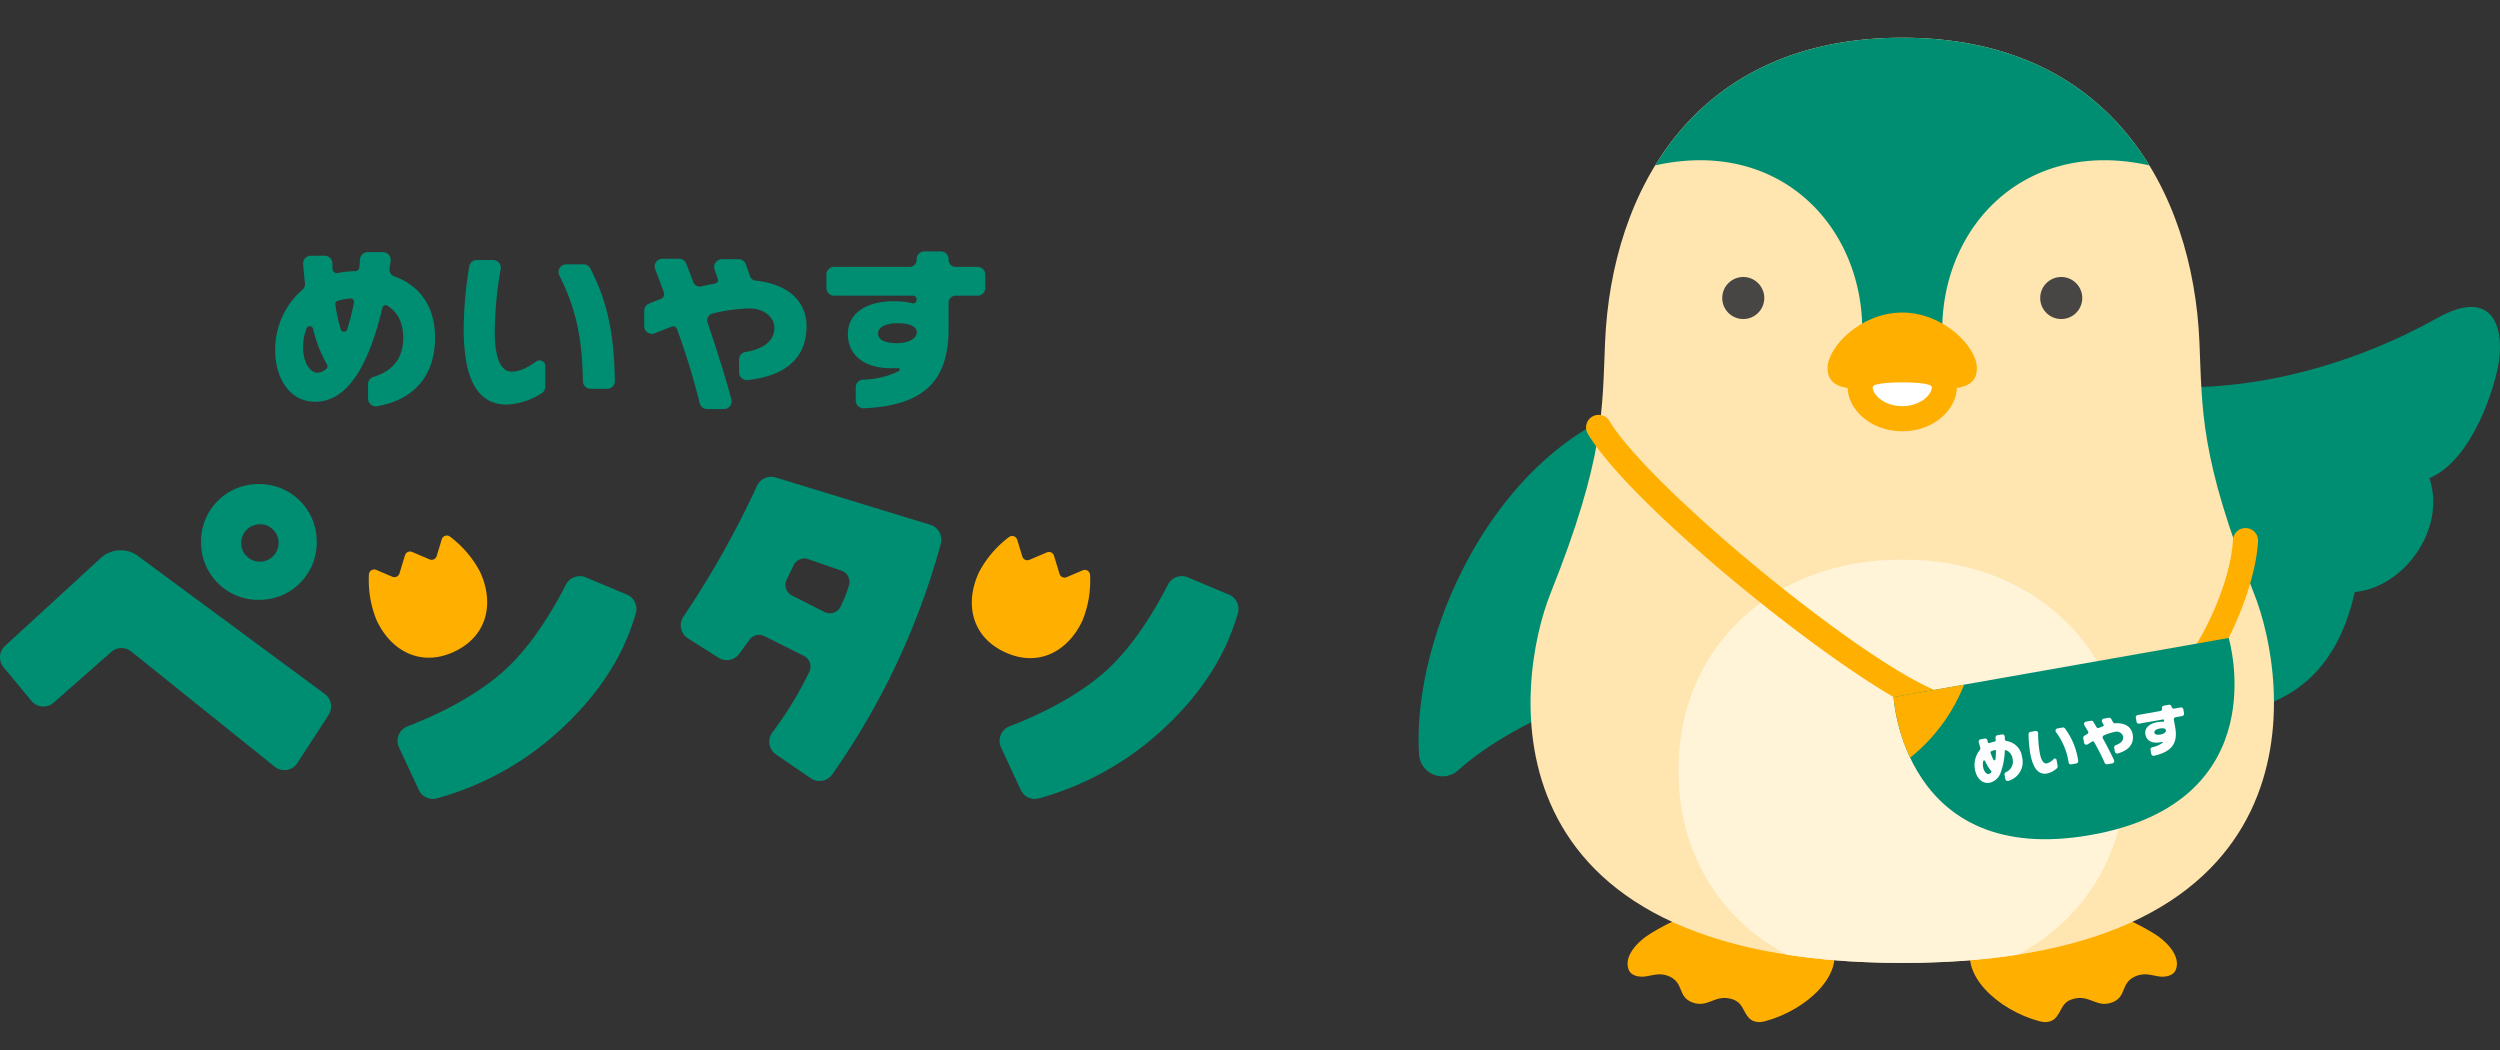
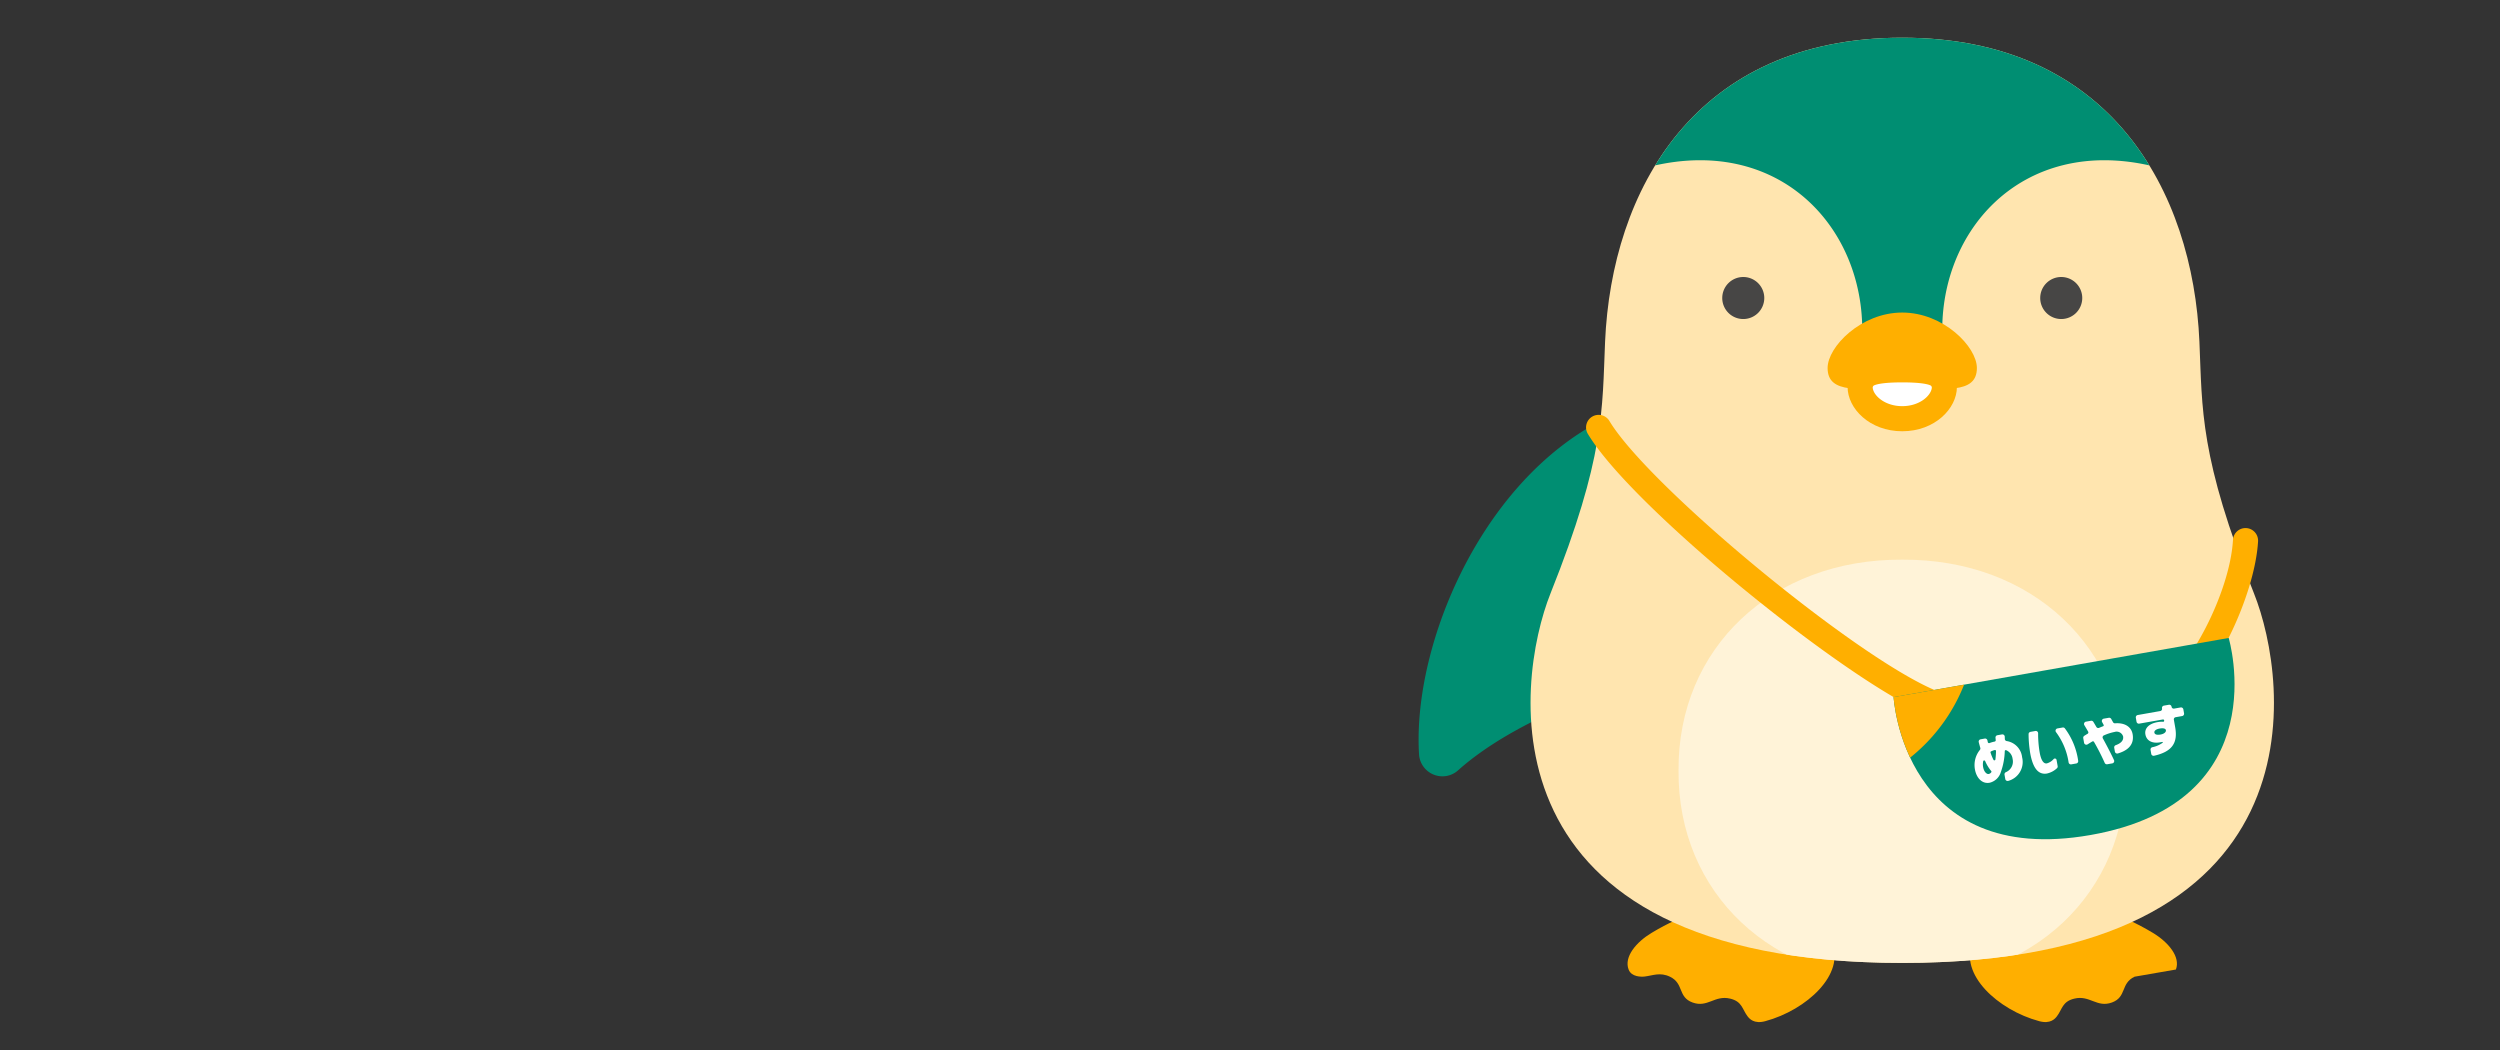
<svg xmlns="http://www.w3.org/2000/svg" width="576" height="242" viewBox="0 0 576 242">
  <rect x="0" y="0" width="576" height="242" fill="#333333" stroke="none" />
  <defs>
    <clipPath id="a">
      <rect width="576" height="242" fill="none" />
    </clipPath>
    <clipPath id="b">
-       <rect width="285.349" height="126.144" fill="none" />
-     </clipPath>
+       </clipPath>
    <clipPath id="c">
      <rect width="249.153" height="242.001" fill="none" />
    </clipPath>
    <clipPath id="d">
      <path d="M230.861,216.737c97.916,0,89.138-64.87,81.034-85.15C299.334,100.15,300,89.18,299.331,73.65c-1.5-34.782-20.587-70.077-68.47-70.077S163.893,38.868,162.393,73.65c-.67,15.53,0,26.5-12.564,57.937-8.1,20.28-16.881,85.15,81.032,85.15" transform="translate(-145.22 -3.573)" fill="none" />
    </clipPath>
    <clipPath id="e">
      <path d="M256.875,60.468s11.355,37.784-31.808,45.4-45.4-31.773-45.4-31.773Z" transform="translate(-179.665 -60.468)" fill="none" />
    </clipPath>
  </defs>
  <g transform="translate(0 0)" clip-path="url(#a)">
    <g transform="translate(0 57.928)">
      <g clip-path="url(#b)">
        <path d="M125.634,60.156a1.768,1.768,0,0,1-1.727-1.4,171.849,171.849,0,0,0-5.2-17,.98.98,0,0,0-1.277-.591c-1.28.491-2.982,1.155-3.844,1.512a1.772,1.772,0,0,1-2.453-1.646V37.5a1.767,1.767,0,0,1,1.093-1.641c.92-.384,1.828-.739,2.717-1.072a1.2,1.2,0,0,0,.709-1.541c-.782-2.124-1.476-3.955-1.994-5.311a1.752,1.752,0,0,1,.194-1.638,1.778,1.778,0,0,1,1.467-.773l3.837,0a1.76,1.76,0,0,1,1.646,1.111c.449,1.121,1.005,2.579,1.61,4.213a1.644,1.644,0,0,0,1.921,1.036c1.071-.255,2.137-.481,3.171-.673a.776.776,0,0,0,.532-.372.766.766,0,0,0,.063-.639l-.758-2.217a1.777,1.777,0,0,1,1.68-2.353h3.868a1.775,1.775,0,0,1,1.68,1.2l.908,2.647a1.608,1.608,0,0,0,1.343,1.089c7.333.754,11.712,4.679,11.712,10.506,0,9.064-7.392,11.743-13.6,12.4a1.567,1.567,0,0,1-.185.01,1.773,1.773,0,0,1-1.758-1.782V48.756a1.754,1.754,0,0,1,1.462-1.75c3.043-.5,6.668-1.881,6.668-5.6,0-2.487-2.508-4.436-5.714-4.436a37.362,37.362,0,0,0-8.528,1.179,1.586,1.586,0,0,0-1.032.79,1.641,1.641,0,0,0-.114,1.317c2.319,6.813,4.262,13.087,5.473,17.664a1.78,1.78,0,0,1-1.714,2.239Zm36.016-.18a1.788,1.788,0,0,1-1.785-1.782V55.147a1.781,1.781,0,0,1,1.676-1.772,19.923,19.923,0,0,0,8.285-1.979.349.349,0,0,0,.175-.4.34.34,0,0,0-.338-.258l-1.719,0c-6.1,0-9.893-3.019-9.893-7.878,0-4.657,4.077-7.55,10.636-7.55a17.262,17.262,0,0,1,4.235.472.778.778,0,0,0,.971-.744V34.8a.775.775,0,0,0-.772-.773H154.878a1.779,1.779,0,0,1-1.775-1.779V29.174a1.78,1.78,0,0,1,1.775-1.779h17.389a1.629,1.629,0,0,0,1.627-1.629V25.61a1.779,1.779,0,0,1,1.777-1.779h3.815a1.779,1.779,0,0,1,1.775,1.779v.156a1.629,1.629,0,0,0,1.627,1.629h5.053a1.781,1.781,0,0,1,1.778,1.779v3.075a1.779,1.779,0,0,1-1.778,1.779h-5.053a1.631,1.631,0,0,0-1.627,1.629v5.965c0,12.222-5.84,17.711-19.526,18.352Zm7.78-19.6c-2.644,0-4.422.933-4.422,2.319,0,1.884,2.4,2.28,4.422,2.28,2.608,0,4.5-1.062,4.5-2.526,0-1.317-1.642-2.073-4.5-2.073M49.293,59.527A1.786,1.786,0,0,1,47.5,57.75V54.42a1.77,1.77,0,0,1,1.275-1.689c4.534-1.388,6.831-4.4,6.831-8.962,0-3.423-1.231-5.929-3.659-7.448a.746.746,0,0,0-.384-.109.79.79,0,0,0-.76.61c-1.51,6.427-3.429,11.529-5.7,15.163-2.715,4.3-6,6.478-9.757,6.478-6.345,0-9.235-6.074-9.235-11.721a18.258,18.258,0,0,1,6.258-14.084,1.672,1.672,0,0,0,.6-1.463c-.155-1.344-.291-2.8-.418-4.451a1.8,1.8,0,0,1,.471-1.352,1.754,1.754,0,0,1,1.3-.569H37.5a1.781,1.781,0,0,1,1.775,1.726c.01.452.024.9.041,1.349a1,1,0,0,0,1.217.907,22.562,22.562,0,0,1,4.026-.428.975.975,0,0,0,.94-.9l.146-1.855A1.777,1.777,0,0,1,47.416,24h3.531a1.771,1.771,0,0,1,1.336.608,1.789,1.789,0,0,1,.425,1.412c-.08.605-.165,1.206-.25,1.8a1.63,1.63,0,0,0,1.068,1.755c6.068,2.156,9.412,7.166,9.412,14.111,0,8.68-4.733,14.293-13.322,15.812a1.834,1.834,0,0,1-.323.029M34.063,41.055a.746.746,0,0,0-.714.484,11.564,11.564,0,0,0-.816,4.336c0,4.035,1.926,5.914,3.225,5.914a3.268,3.268,0,0,0,2.142-.916.784.784,0,0,0,.136-1.009,30.1,30.1,0,0,1-3.2-8.211.786.786,0,0,0-.772-.6m9.363-6.378a14.528,14.528,0,0,0-2.916.523.772.772,0,0,0-.539.853,35.3,35.3,0,0,0,1.241,5.754.783.783,0,0,0,1.491,0,59.733,59.733,0,0,0,1.561-6.191.775.775,0,0,0-.163-.649.791.791,0,0,0-.614-.294V34.6ZM79.47,59.123c-6.683,0-9.934-5.739-9.934-17.543a92.548,92.548,0,0,1,1.28-14.29,1.768,1.768,0,0,1,1.751-1.478h3.749a1.775,1.775,0,0,1,1.362.637,1.751,1.751,0,0,1,.389,1.434,84.507,84.507,0,0,0-1.367,14.6c0,5.839,1.379,9.052,3.885,9.052,2.091,0,4.15-1.262,5.709-2.36a1.28,1.28,0,0,1,.745-.241,1.3,1.3,0,0,1,1.294,1.293V55a1.777,1.777,0,0,1-.84,1.512,16.289,16.289,0,0,1-8.023,2.611m19.3-3.634A1.779,1.779,0,0,1,97,53.746c-.141-10.085-1.663-16.918-5.43-24.376a1.751,1.751,0,0,1,.073-1.716A1.774,1.774,0,0,1,93.16,26.8h3.965a1.765,1.765,0,0,1,1.578.958c3.268,6.376,5.483,13.223,5.663,25.914a1.775,1.775,0,0,1-.515,1.283,1.756,1.756,0,0,1-1.263.53Z" transform="translate(37.297 -23.832)" fill="#008e72" />
        <path d="M1.159,83.162,23.227,62.914a6.755,6.755,0,0,1,8.579-.455L74.835,94.244a3.576,3.576,0,0,1,.874,4.823l-7.2,11.089a3.567,3.567,0,0,1-5.226.841L30.233,84.453a3.569,3.569,0,0,0-4.592.1L12.36,96.249a3.569,3.569,0,0,1-5.107-.4L.821,88.077a3.576,3.576,0,0,1,.338-4.915M46.325,59.428A13.181,13.181,0,0,1,59.44,45.886,13.185,13.185,0,0,1,72.968,59.015,13.186,13.186,0,0,1,59.853,72.557,13.185,13.185,0,0,1,46.325,59.428m9.249.129a4.115,4.115,0,0,0,1.306,2.985,4.21,4.21,0,0,0,3.108,1.215,4.306,4.306,0,0,0,4.2-4.332,4.215,4.215,0,0,0-1.309-3.072,4.094,4.094,0,0,0-3.018-1.215,4.31,4.31,0,0,0-4.284,4.419" transform="translate(0 7.721)" fill="#008e72" />
        <path d="M94.539,114.655l-8-5.486a3.588,3.588,0,0,1-.811-5.126,82.969,82.969,0,0,0,8.489-13.923,2.752,2.752,0,0,0-1.246-3.653l-9.123-4.56a2.741,2.741,0,0,0-3.441.843l-2.326,3.206a3.568,3.568,0,0,1-4.793.921l-7.032-4.448a3.563,3.563,0,0,1-1.064-5A214.433,214.433,0,0,0,82.15,47.291a3.575,3.575,0,0,1,4.291-1.945L122.1,56.263a3.583,3.583,0,0,1,2.4,4.38,170.336,170.336,0,0,1-25,53.11,3.579,3.579,0,0,1-4.951.9m-4.332-42.1,7.5,3.8a2.741,2.741,0,0,0,3.664-1.172,30.27,30.27,0,0,0,1.981-5.044,2.726,2.726,0,0,0-1.751-3.311l-7.656-2.654a2.739,2.739,0,0,0-3.366,1.4l-1.608,3.342a2.745,2.745,0,0,0,1.234,3.636" transform="translate(92.257 6.729)" fill="#008e72" />
        <path d="M38.053,94.061a3.582,3.582,0,0,1,1.969-4.845q12.821-4.984,20.871-11.621,8.312-6.847,15.631-21.038a3.577,3.577,0,0,1,4.555-1.672l9.492,3.982a3.556,3.556,0,0,1,2.069,4.227Q88.587,77.375,76.119,89.175A68.971,68.971,0,0,1,46.8,105.809a3.565,3.565,0,0,1-4.186-1.942Z" transform="translate(53.875 20.204)" fill="#008e72" />
        <path d="M54.674,77.516c-7.739,3.612-14.6-.182-17.9-7.27a24.383,24.383,0,0,1-1.758-10.5A1.212,1.212,0,0,1,36.7,58.671l3.72,1.582a1.213,1.213,0,0,0,1.634-.763L43.331,55.3a1.213,1.213,0,0,1,1.634-.763l4.026,1.714a1.214,1.214,0,0,0,1.634-.763l1.178-3.87a1.215,1.215,0,0,1,1.911-.6,24.4,24.4,0,0,1,6.9,8.094c3.3,7.088,1.8,14.786-5.944,18.4" transform="translate(49.984 14.702)" fill="#ffaf00" />
        <path d="M95.172,94.061a3.58,3.58,0,0,1,1.969-4.845q12.818-4.984,20.871-11.621,8.312-6.847,15.631-21.038a3.575,3.575,0,0,1,4.553-1.672l9.492,3.982a3.555,3.555,0,0,1,2.071,4.227q-4.054,14.282-16.522,26.082a68.966,68.966,0,0,1-29.324,16.634,3.568,3.568,0,0,1-4.186-1.942Z" transform="translate(135.458 20.204)" fill="#008e72" />
        <path d="M99.8,77.559c-7.741-3.615-9.245-11.313-5.942-18.4a24.348,24.348,0,0,1,6.9-8.1,1.215,1.215,0,0,1,1.911.6l1.178,3.87a1.213,1.213,0,0,0,1.634.763l4.026-1.714a1.213,1.213,0,0,1,1.634.763l1.275,4.188a1.211,1.211,0,0,0,1.634.761l3.72-1.582a1.213,1.213,0,0,1,1.685,1.077,24.417,24.417,0,0,1-1.756,10.5c-3.3,7.088-10.16,10.883-17.9,7.27" transform="translate(131.698 14.763)" fill="#ffaf00" />
      </g>
    </g>
    <g transform="translate(326.847 0)">
      <g clip-path="url(#c)">
        <path d="M134.7,119.572a5.4,5.4,0,0,0,9.016,3.67c14.885-13.318,42.1-21.6,50.083-22.633,1.418-.182-4.121-62.711-4.121-62.711-36.106,8.138-56.7,53.144-54.979,81.674" transform="translate(-134.6 54.224)" fill="#008e72" />
        <path d="M154.663,100.82c-1.1-2.91,1.744-6.3,5.3-8.44,7.853-4.716,12.129-5.126,16-5.773,8.2-1.373,20.582-2.871,25.492,8.053,3.21,7.139-5.694,15.486-15.325,18.07-2.569.688-3.628-.576-4.046-1.118-1.248-1.621-1.214-3.42-4.033-4.089-3.572-.848-5.177,2.159-8.642.9s-1.947-4.39-5.223-5.948c-2.287-1.089-3.944-.26-5.816-.039-.743.088-3.048.131-3.7-1.614" transform="translate(-106.284 122.555)" fill="#ffaf00" />
-         <path d="M234.368,100.82c1.1-2.91-1.744-6.3-5.3-8.44-7.856-4.716-12.132-5.126-16-5.773-8.2-1.373-20.582-2.871-25.495,8.053-3.21,7.139,5.694,15.486,15.327,18.07,2.569.688,3.628-.576,4.043-1.118,1.251-1.621,1.217-3.42,4.033-4.089,3.572-.848,5.18,2.159,8.642.9s1.948-4.39,5.226-5.948c2.287-1.089,3.941-.26,5.816-.039.743.088,3.045.131,3.7-1.614" transform="translate(-59.885 122.555)" fill="#ffaf00" />
-         <path d="M204.017,47.188c23.593,2.268,48.007-4.764,67.324-15.554,12.217-6.823,15.3,1.369,14.222,9.689-.741,5.712-6.056,23.056-16.066,27.2,3.98,11.9-6.025,25.234-17.18,26.252-5.872,25.8-23.69,29.507-45.815,28.941-3.455-5.868-4.031-69.3-2.487-76.523" transform="translate(-36.61 41.628)" fill="#008e72" />
+         <path d="M234.368,100.82c1.1-2.91-1.744-6.3-5.3-8.44-7.856-4.716-12.132-5.126-16-5.773-8.2-1.373-20.582-2.871-25.495,8.053-3.21,7.139,5.694,15.486,15.327,18.07,2.569.688,3.628-.576,4.043-1.118,1.251-1.621,1.217-3.42,4.033-4.089,3.572-.848,5.18,2.159,8.642.9s1.948-4.39,5.226-5.948" transform="translate(-59.885 122.555)" fill="#ffaf00" />
        <g transform="translate(25.789 8.686)">
          <g clip-path="url(#d)">
            <rect width="200.548" height="239.831" transform="translate(-14.632 -6.516)" fill="#ffe5af" />
            <path d="M282.264,38.323C289,39.95,294.6,41.816,299.1,44.3V0H149.733V44.3c4.5-2.487,10.1-4.354,16.833-5.98,30.575-7.377,50.5,15.576,48.5,41.274a35.188,35.188,0,0,1-1.591,8.167h21.884a35.193,35.193,0,0,1-1.588-8.167c-2.006-25.7,17.923-48.652,48.5-41.274" transform="translate(-138.774 -8.685)" fill="#008e72" />
            <path d="M262.347,101.648c.214,28.231-21.6,48.8-51.54,48.6-29.941.2-51.759-20.37-51.543-48.6-.216-28.229,21.6-48.8,51.543-48.6,29.936-.2,51.754,20.37,51.54,48.6" transform="translate(-125.164 67.215)" fill="#fff3d8" />
          </g>
        </g>
        <path d="M173.094,31.1a4.842,4.842,0,1,1-4.842-4.847,4.845,4.845,0,0,1,4.842,4.847" transform="translate(-93.451 37.568)" fill="#474645" />
        <path d="M203.263,31.1a4.842,4.842,0,1,1-4.842-4.847,4.845,4.845,0,0,1,4.842,4.847" transform="translate(-50.36 37.568)" fill="#474645" />
        <path d="M190.6,47.1c9.5,0,17.2,1.495,17.2-4.694,0-4.881-7.7-12.779-17.2-12.779s-17.195,7.9-17.195,12.779c0,6.189,7.7,4.694,17.195,4.694" transform="translate(-79.172 42.384)" fill="#ffaf00" />
        <path d="M187.894,50.911c-7.533,0-12.591-5.267-12.591-10.19,0-6.857,8.5-6.857,12.591-6.857s12.593,0,12.593,6.857c0,4.922-5.061,10.19-12.593,10.19" transform="translate(-76.464 48.452)" fill="#ffaf00" />
        <path d="M184.489,36.244c-4.189,0-5.816.4-6.454.678a.57.57,0,0,0-.342.622c.211,1.782,2.814,4.176,6.8,4.176s6.585-2.394,6.8-4.176a.567.567,0,0,0-.34-.622c-.639-.277-2.268-.678-6.457-.678" transform="translate(-73.059 51.857)" fill="#fff" />
        <path d="M207.3,91.476a2.9,2.9,0,0,1-1.246-5.513c6.056-2.883,15.779-20.856,16.483-33.18a2.894,2.894,0,1,1,5.779.331c-.724,12.6-10.631,33.727-19.776,38.083a2.893,2.893,0,0,1-1.241.28" transform="translate(-34.906 71.614)" fill="#ffaf00" />
        <path d="M229.284,108.109a2.87,2.87,0,0,1-1.156-.243c-18.5-8.092-66.984-47.147-77.212-64.133a2.895,2.895,0,1,1,4.956-2.992c8.924,14.82,55.62,53.528,74.573,61.817a2.9,2.9,0,0,1-1.161,5.552" transform="translate(-111.891 56.286)" fill="#ffaf00" />
        <path d="M256.875,60.468s11.355,37.784-31.808,45.4-45.4-31.773-45.4-31.773Z" transform="translate(-70.234 86.516)" fill="#008e72" />
        <g transform="translate(109.431 146.984)">
          <g clip-path="url(#e)">
            <path d="M204.353,60.063l-28.69,5.063,5.058,28.717a40.66,40.66,0,0,0,23.632-33.78" transform="translate(-185.381 -61.047)" fill="#ffaf00" />
          </g>
        </g>
        <path d="M217.919,80.513a.535.535,0,0,1-.59-.326,51.844,51.844,0,0,0-2.453-4.81.293.293,0,0,0-.311-.148.262.262,0,0,0-.1.039c-.357.214-.83.5-1.071.654a.533.533,0,0,1-.818-.362l-.187-1.057a.536.536,0,0,1,.24-.547c.255-.165.508-.318.758-.464a.365.365,0,0,0,.129-.5c-.345-.593-.648-1.106-.874-1.485a.526.526,0,0,1-.029-.5.54.54,0,0,1,.4-.309l1.149-.2a.53.53,0,0,1,.551.243c.192.314.435.72.7,1.176a.5.5,0,0,0,.52.241.463.463,0,0,0,.109-.032c.306-.134.614-.258.913-.369a.23.23,0,0,0,.124-.333l-.342-.625a.537.537,0,0,1-.015-.493.545.545,0,0,1,.393-.3l1.156-.2a.54.54,0,0,1,.566.272l.413.744a.49.49,0,0,0,.459.255c2.234-.163,3.749.78,4.058,2.523.476,2.71-1.593,3.9-3.414,4.426l-.056.012a.537.537,0,0,1-.619-.44l-.155-.88a.532.532,0,0,1,.345-.6c.884-.314,1.9-.916,1.7-2.03a1.56,1.56,0,0,0-1.943-1.023,11.328,11.328,0,0,0-2.489.8.49.49,0,0,0-.267.289.5.5,0,0,0,.036.4c1.051,1.915,1.965,3.69,2.567,5a.538.538,0,0,1-.4.758Zm10.762-1.954a.547.547,0,0,1-.629-.44l-.158-.912a.538.538,0,0,1,.406-.617,6.01,6.01,0,0,0,2.375-1.031.107.107,0,0,0,.032-.129.1.1,0,0,0-.114-.058l-.515.09c-1.826.323-3.118-.379-3.373-1.833-.245-1.393.821-2.472,2.783-2.82a5.36,5.36,0,0,1,1.292-.083.234.234,0,0,0,.25-.275l-.012-.071a.236.236,0,0,0-.272-.19l-5.456.963a.54.54,0,0,1-.627-.438l-.16-.921a.538.538,0,0,1,.437-.625l5.2-.919a.5.5,0,0,0,.4-.574l-.01-.046a.541.541,0,0,1,.44-.625l1.141-.2a.541.541,0,0,1,.624.44l.007.046a.5.5,0,0,0,.573.4l1.51-.267a.54.54,0,0,1,.626.438l.163.921a.541.541,0,0,1-.44.625l-1.51.267a.494.494,0,0,0-.4.574l.313,1.782c.644,3.656-.813,5.608-4.871,6.522Zm1.294-6.274c-.792.139-1.275.513-1.2.929.1.562.838.554,1.442.447.779-.139,1.289-.557,1.214-.994-.07-.394-.6-.532-1.457-.382M195.054,84.353a.543.543,0,0,1-.631-.435l-.175-1a.537.537,0,0,1,.291-.571,2.643,2.643,0,0,0,1.574-3.043,2.475,2.475,0,0,0-1.489-2.032.2.2,0,0,0-.119-.012.236.236,0,0,0-.2.221,15.551,15.551,0,0,1-.906,4.837,3.549,3.549,0,0,1-2.579,2.453c-1.9.335-3.079-1.332-3.378-3.019a5.542,5.542,0,0,1,1.129-4.543.513.513,0,0,0,.1-.469c-.119-.394-.236-.822-.359-1.31a.541.541,0,0,1,.068-.428.525.525,0,0,1,.359-.238l.949-.17a.543.543,0,0,1,.622.423c.027.136.056.27.085.4a.3.3,0,0,0,.345.226.678.678,0,0,0,.066-.019,6.7,6.7,0,0,1,1.183-.34.3.3,0,0,0,.233-.318l-.053-.564a.538.538,0,0,1,.442-.579l1.056-.187a.542.542,0,0,1,.634.51c.007.185.015.369.019.554a.5.5,0,0,0,.413.467A4.22,4.22,0,0,1,198.3,78.9a4.509,4.509,0,0,1-3.152,5.433.454.454,0,0,1-.095.024m-5.529-4.721a.236.236,0,0,0-.189.185,3.544,3.544,0,0,0-.015,1.339c.214,1.206.889,1.667,1.275,1.6a.981.981,0,0,0,.592-.389.237.237,0,0,0-.012-.309,9.094,9.094,0,0,1-1.389-2.287.243.243,0,0,0-.262-.139m2.465-2.4a4.395,4.395,0,0,0-.845.311.237.237,0,0,0-.117.284,10.688,10.688,0,0,0,.675,1.655.238.238,0,0,0,.447-.078,19.2,19.2,0,0,0,.141-1.935.246.246,0,0,0-.085-.185.23.23,0,0,0-.2-.056l0-.022Zm12.066,5.408c-2,.352-3.271-1.191-3.895-4.721a28.082,28.082,0,0,1-.369-4.344.535.535,0,0,1,.447-.532l1.119-.2a.539.539,0,0,1,.442.117.533.533,0,0,1,.192.408,25.591,25.591,0,0,0,.362,4.441c.306,1.745.889,2.635,1.637,2.5a3.226,3.226,0,0,0,1.583-1.006.4.4,0,0,1,.211-.112.391.391,0,0,1,.454.318l.253,1.427a.539.539,0,0,1-.172.5,4.92,4.92,0,0,1-2.263,1.2m5.585-2.105a.541.541,0,0,1-.624-.428,15.535,15.535,0,0,0-2.909-7,.538.538,0,0,1,.342-.851l1.185-.209a.531.531,0,0,1,.522.2,16.192,16.192,0,0,1,3.06,7.453.538.538,0,0,1-.087.411.531.531,0,0,1-.35.224Z" transform="translate(-59.254 95.572)" fill="#fff" />
      </g>
    </g>
  </g>
</svg>